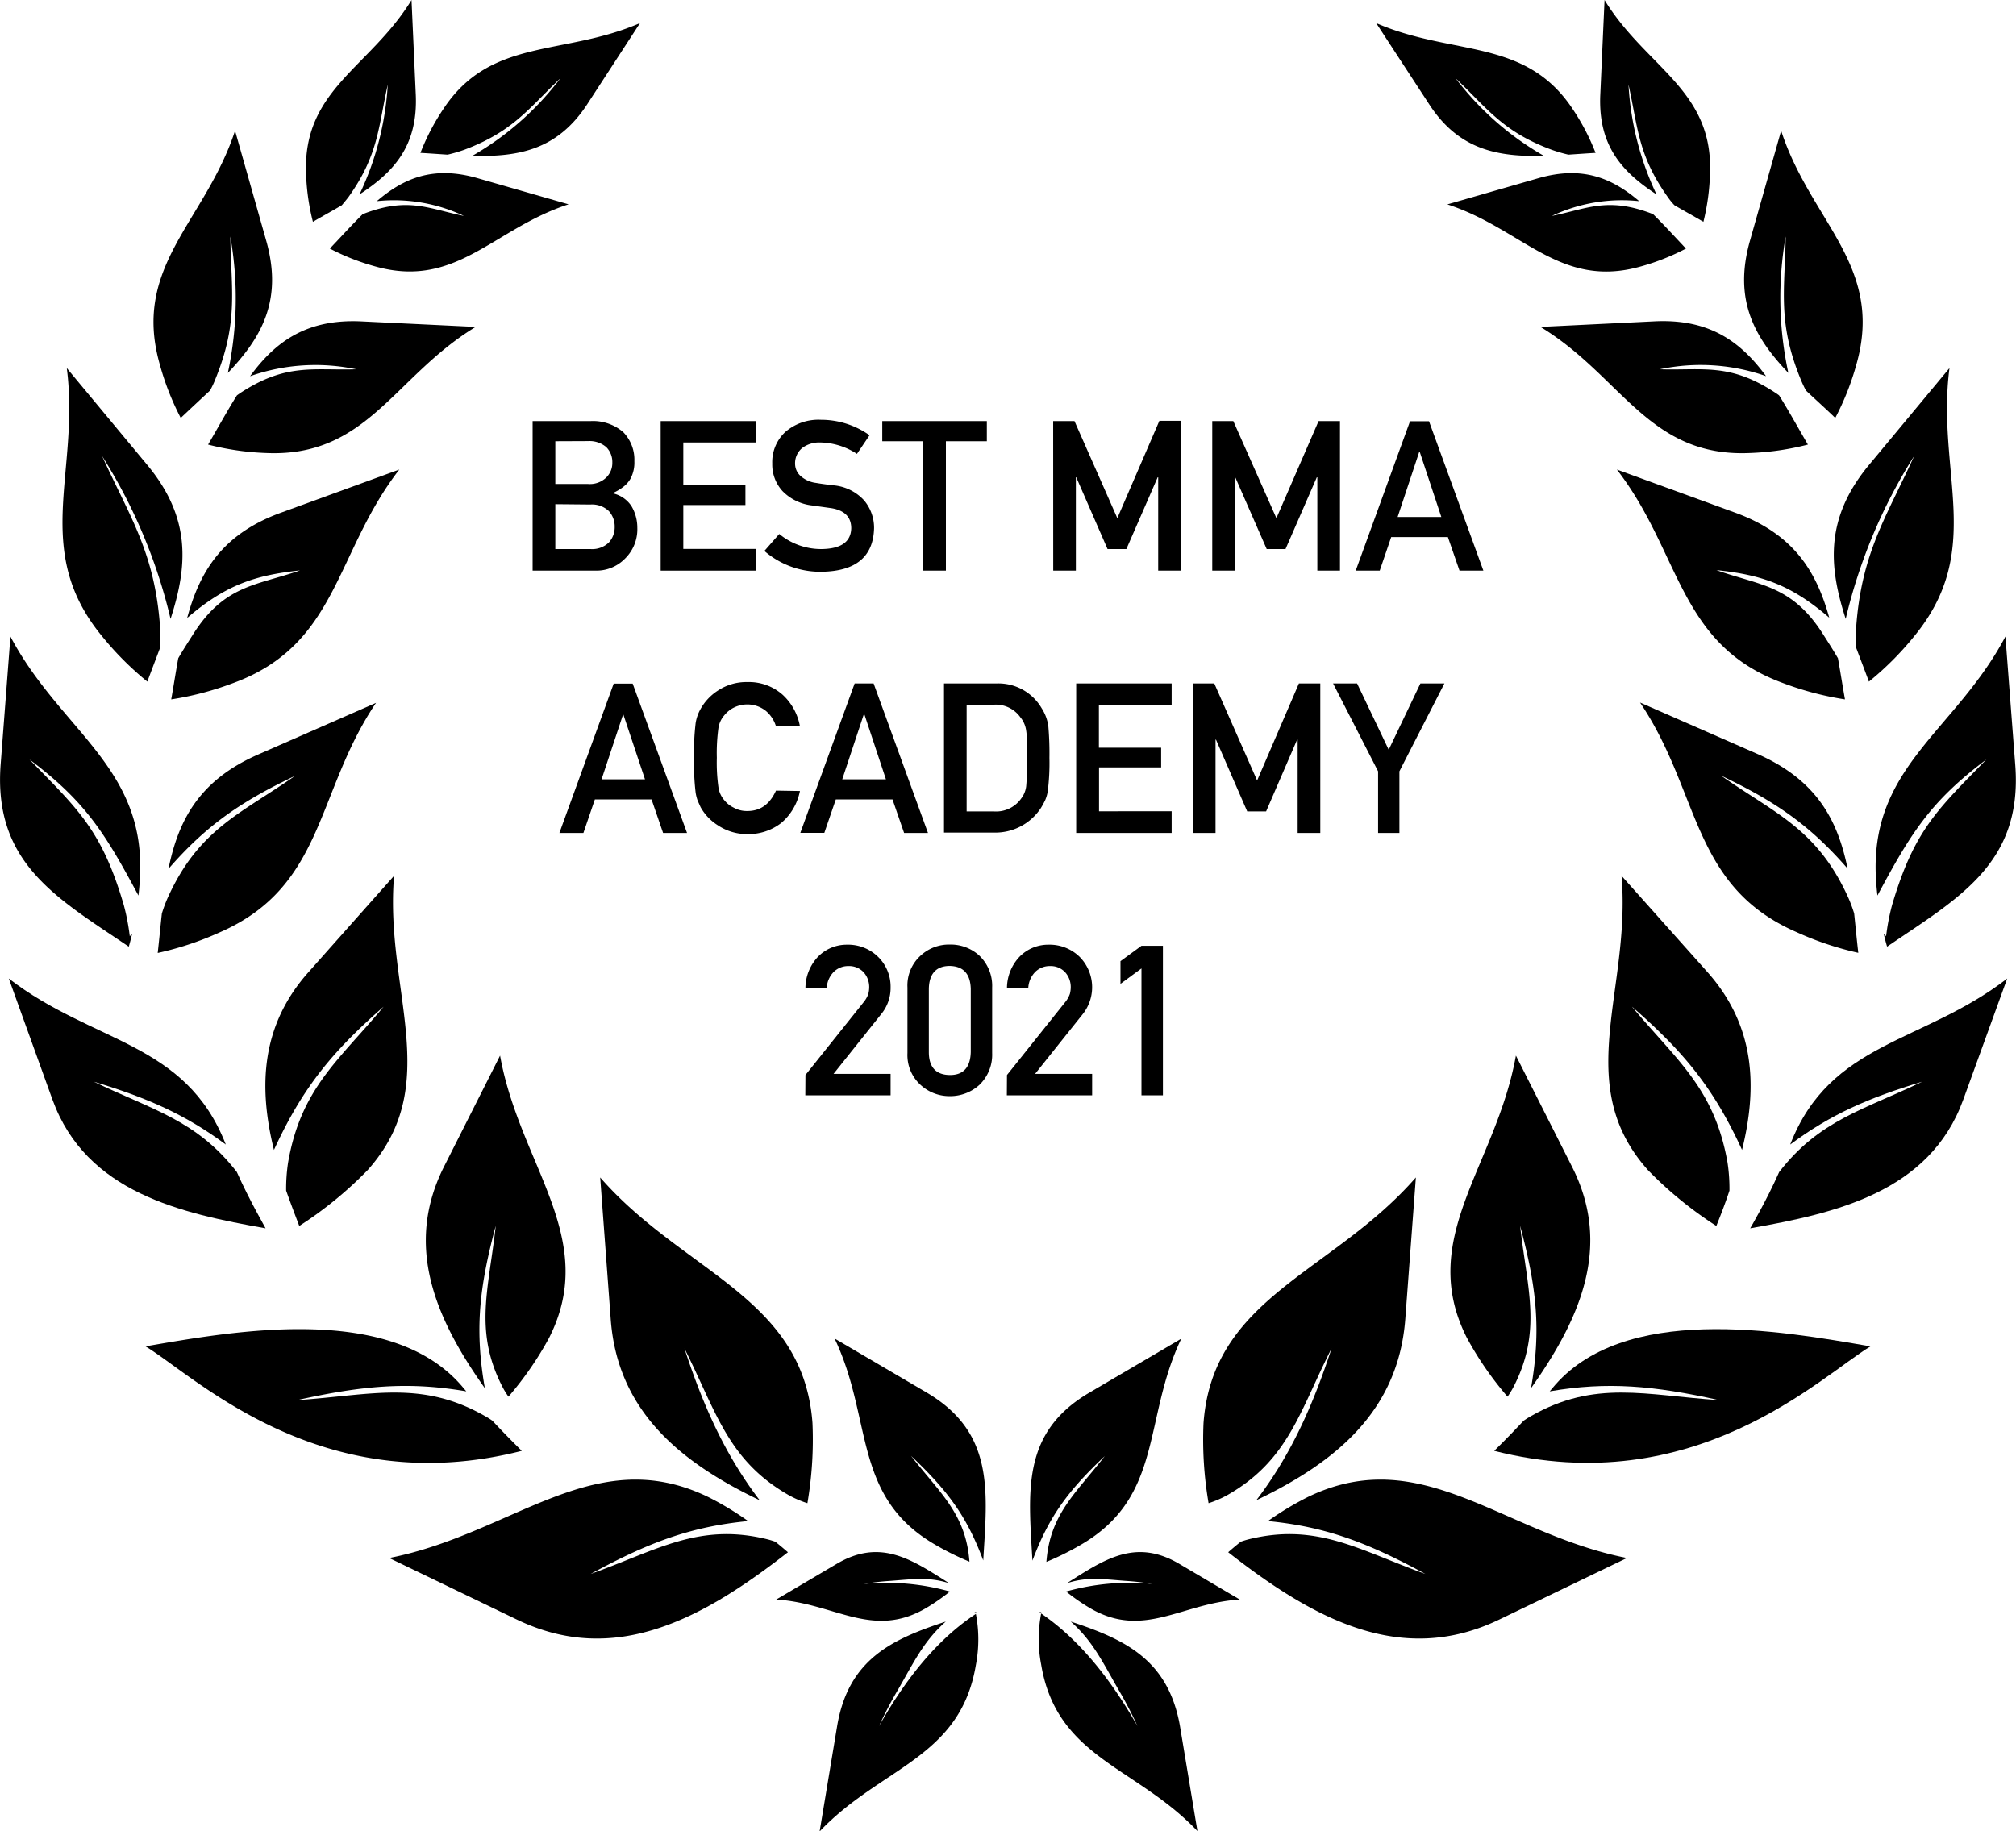
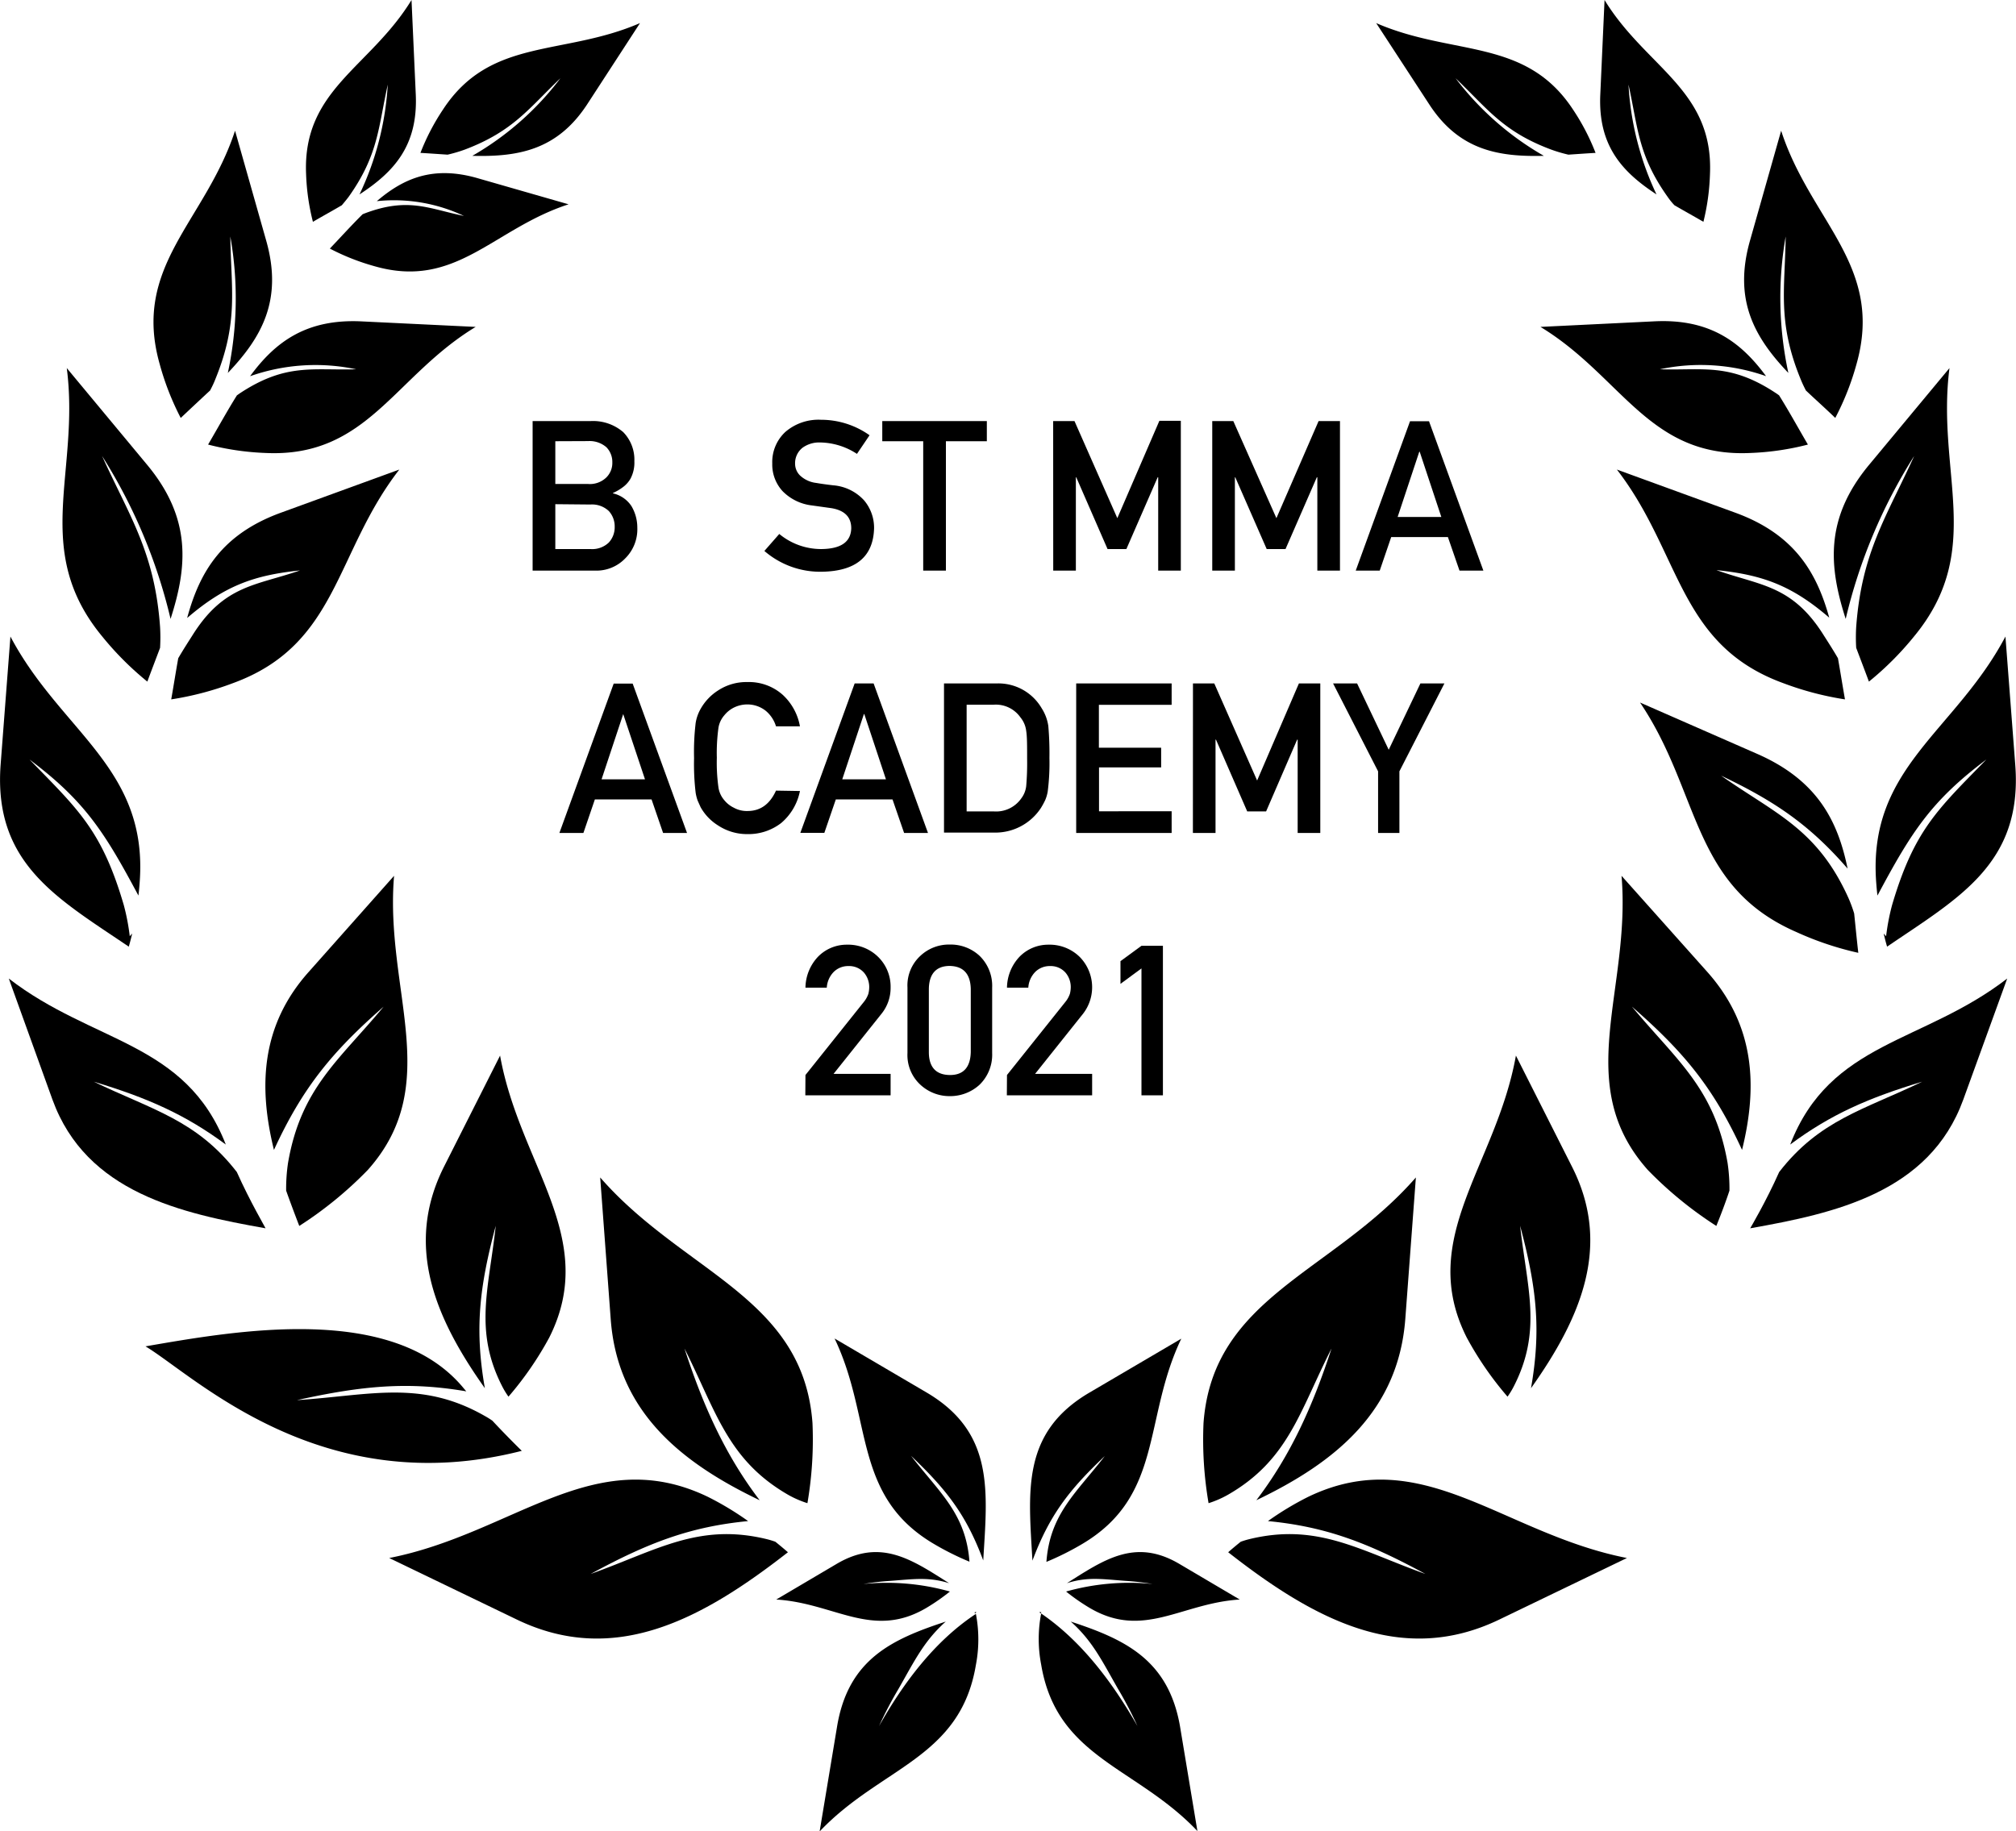
<svg xmlns="http://www.w3.org/2000/svg" viewBox="0 0 307.31 279.17">
  <g id="Layer_2" data-name="Layer 2">
    <g id="Layer_1-2" data-name="Layer 1">
      <path d="M70.87,22.8C78.26,20,80.6,16.52,85.43,11.93A44.88,44.88,0,0,1,72,23.76c7,.18,12.94-.87,17.51-7.86L97.56,3.52C85.84,8.6,74.75,5.65,67.53,16.7a33.88,33.88,0,0,0-3.44,6.61c1.41.08,2.79.18,4.14.27A22.3,22.3,0,0,0,70.87,22.8Z" />
      <path d="M72.78,27.16c-6.73-1.93-11.24,0-15.34,3.51a25,25,0,0,1,13.28,2.25c-5.36-1.09-8.44-2.89-15.06-.41l-.38.15c-1.64,1.62-3.26,3.41-5,5.24a34.77,34.77,0,0,0,6.82,2.69c12.41,3.56,18.07-5.71,29.57-9.44Z" />
      <path d="M47.7,33.82c1.5-.88,3-1.7,4.41-2.53.31-.37.62-.74,1-1.23,4.59-6.43,4.55-10.65,6-17.16A44.89,44.89,0,0,1,54.8,29.64c5.2-3.39,8.92-7.38,8.58-15.19L62.73,0C56.42,10.32,46.09,13.66,46.66,26.56A34.05,34.05,0,0,0,47.7,33.82Z" />
      <path d="M29.3,96.92c-.53.83-1.42,2.21-2.13,3.44-.36,2-.69,4.12-1.07,6.27a46.78,46.78,0,0,0,9.37-2.46C51.56,98.32,51,84.32,60.87,71.59l-18,6.56c-9,3.26-12.43,9-14.34,16.07,5.74-4.94,10.24-6.53,17.2-7.25C39,89.31,34.14,89.15,29.3,96.92Z" />
      <path d="M15.61,97.07a46.63,46.63,0,0,0,6.85,6.85c.65-1.76,1.31-3.47,1.94-5.15a26.6,26.6,0,0,0,0-3.19c-.82-11.38-4.61-16.76-8.84-26.06A81.32,81.32,0,0,1,26,94.36c2.56-7.94,3.23-15.29-3.55-23.47L10.18,56.12C12.23,72.08,4.69,83.88,15.61,97.07Z" />
-       <path d="M25.56,136.89a20.8,20.8,0,0,0-.89,2.4c-.21,1.94-.4,3.94-.63,6a47.53,47.53,0,0,0,9.43-3.13c16.08-7,14.62-21.32,23.85-35l-18,7.89c-9,3.94-12.14,10.06-13.64,17.42,5.81-6.7,11.14-10.3,19.28-14.17C36.72,124.07,30.32,126.36,25.56,136.89Z" />
      <path d="M19.63,144.33s.22-.72.52-2l-.37.41a33.5,33.5,0,0,0-.91-4.75c-3.35-11.45-7-14.61-14.37-22.19,8.43,6.33,11.44,11.07,16.6,20.74.08-.63.14-1.3.19-2,1.33-17.51-12-22.93-19.7-37.49l-1.5,19.6C-1,131.71,8.83,137,19.63,144.33Z" />
      <path d="M36.1,178.69c-6.15-7.94-12.91-9.48-21.8-13.77,8.17,2.46,13.94,5,20.12,9.58-6.14-15.75-20.24-15.38-33.08-25.31L8,167.66c5.15,14.18,19.63,17.33,32.48,19.61C40.52,187.27,38.11,183.19,36.1,178.69Z" />
      <path d="M43.62,181.53c.63,1.78,1.31,3.58,2,5.38a58.66,58.66,0,0,0,10.45-8.54c11.67-13.09,2.54-27.36,4-44.84L47.05,148.19c-7.23,8.1-7.7,17.37-5.29,27.13,4.37-9.51,8.9-15,16.72-21.84-6.76,8.14-12.61,12.4-14.57,23.8A26.56,26.56,0,0,0,43.62,181.53Z" />
      <path d="M79.54,221.2s-2.06-2-4.49-4.6a12.18,12.18,0,0,0-1.12-.7c-9.76-5.58-17.45-3.17-28.66-2.43,10-2.22,17-2.85,25.81-1.34l-.34-.4c-10.77-13.19-34.88-8.82-48.56-6.46C29.7,209.79,49,229,79.54,221.2Z" />
      <path d="M76.59,211.44a12.31,12.31,0,0,0,.92,1.5,50.68,50.68,0,0,0,6.21-9c7.66-15.2-4.5-26.29-7.49-43l-8.58,17c-6,12-1.34,23,6.26,33.71-1.56-8.92-.87-15.32,1.66-24.76C74.53,196.43,72.19,202.9,76.59,211.44Z" />
      <path d="M118.19,235.06a13.14,13.14,0,0,0-1.28-.39c-10.4-2.54-16.8,1.69-26.87,5.3,8.78-4.78,15.2-7.21,24-8.06a45.81,45.81,0,0,0-6.12-3.69c-17.37-8.38-29.67,5.6-48.59,9.32l19.45,9.38c14.94,7.2,28.28-.07,41.33-10.26C120.1,236.66,119.37,236,118.19,235.06Z" />
      <path d="M91.49,179.52l1.6,21.54c1,14,10.51,21.84,22.71,27.67-5.24-6.87-8.61-14.38-11.46-23.13,4.82,9.55,6.56,17,15.85,22.33a15.31,15.31,0,0,0,2.89,1.25,57.31,57.31,0,0,0,.77-12.24C122.42,197.71,104.17,194.05,91.49,179.52Z" />
      <path d="M141.22,212.29l-14-8.22c5.85,12.23,2.69,24,15.17,31.34a42.81,42.81,0,0,0,5.39,2.69c-.54-7.31-4.54-10.5-8.9-16.13,5.52,5.23,8.47,9.14,11,15.94C150.51,227.37,151.64,218.41,141.22,212.29Z" />
      <path d="M141.22,245.14a31.11,31.11,0,0,0,3.58-2.49,35.53,35.53,0,0,0-13.18-1.15,39,39,0,0,1,4.19-.48c3.47-.26,5.74-.62,8.87.36-5.71-3.62-10.45-6.9-17.15-2.94l-9.2,5.43C127.24,244.41,133,250,141.22,245.14Z" />
      <path d="M148.59,245.79l0,.21c.1-.06.18-.14.27-.2Z" />
      <path d="M134,263.16a59.47,59.47,0,0,1,3-5.73c2.43-4.26,3.89-7.29,7.17-10.2-8.19,2.69-14.87,5.73-16.57,16l-2.66,16c9.32-9.84,21.44-11.11,23.82-25.39a20.49,20.49,0,0,0,0-7.78C142.41,250.25,137.66,256.67,134,263.16Z" />
      <path d="M55.12,49c-8.43-.41-13.17,3.13-17,8.36A30,30,0,0,1,54.29,56.3c-6.59.21-10.69-1-17.77,3.69l-.4.28c-1.47,2.34-2.87,4.9-4.4,7.51a41,41,0,0,0,8.73,1.28C56,69.81,60.06,57.38,72.51,49.84Z" />
      <path d="M27.55,63.72c1.53-1.44,3-2.82,4.48-4.19.26-.51.52-1,.79-1.7,3.6-8.8,2.39-13.74,2.29-21.77a54.16,54.16,0,0,1-.38,20.8c5.15-5.4,8.42-11.11,5.85-20.17L35.83,19.93C31.29,33.77,20.1,40.54,24.34,55.5A41.16,41.16,0,0,0,27.55,63.72Z" />
      <path d="M235.34,23.76a44.88,44.88,0,0,1-13.46-11.83c4.83,4.59,7.17,8.11,14.56,10.87a22.3,22.3,0,0,0,2.64.78c1.35-.09,2.73-.19,4.14-.27a33.88,33.88,0,0,0-3.44-6.61c-7.22-11-18.31-8.1-30-13.18l8.08,12.38C222.4,22.89,228.37,23.94,235.34,23.76Z" />
-       <path d="M249.87,30.67c-4.1-3.49-8.61-5.44-15.34-3.51l-13.9,4c11.5,3.73,17.16,13,29.57,9.44A34.77,34.77,0,0,0,257,37.9c-1.73-1.83-3.35-3.62-5-5.24l-.38-.15c-6.62-2.48-9.7-.68-15.06.41A25,25,0,0,1,249.87,30.67Z" />
      <path d="M252.51,29.64a44.89,44.89,0,0,1-4.27-16.74c1.45,6.51,1.41,10.73,6,17.16.34.49.65.86,1,1.23,1.42.83,2.91,1.65,4.42,2.53a34.51,34.51,0,0,0,1-7.26c.57-12.9-9.76-16.24-16.07-26.56l-.65,14.45C243.59,22.26,247.32,26.25,252.51,29.64Z" />
      <path d="M264.47,78.15l-18-6.56c9.84,12.73,9.31,26.73,25.4,32.58a46.78,46.78,0,0,0,9.37,2.46c-.38-2.15-.71-4.24-1.07-6.27-.71-1.23-1.6-2.61-2.13-3.44-4.84-7.77-9.72-7.61-16.4-10,7,.72,11.46,2.31,17.2,7.25C276.9,87.16,273.45,81.41,264.47,78.15Z" />
      <path d="M281.35,94.36a81.32,81.32,0,0,1,10.44-24.84c-4.23,9.3-8,14.68-8.84,26.06a26.6,26.6,0,0,0,0,3.19c.63,1.68,1.29,3.39,1.94,5.15a46.63,46.63,0,0,0,6.85-6.85c10.92-13.19,3.38-25,5.43-40.95L284.9,70.89C278.12,79.07,278.79,86.42,281.35,94.36Z" />
      <path d="M283.27,145.27c-.23-2-.42-4-.63-6a20.8,20.8,0,0,0-.89-2.4c-4.76-10.53-11.16-12.82-19.39-18.61,8.14,3.87,13.47,7.47,19.28,14.17C280.14,125.09,277,119,268,115l-18-7.89c9.23,13.68,7.77,28,23.85,35A47.53,47.53,0,0,0,283.27,145.27Z" />
      <path d="M286,134.54c.05.68.11,1.35.19,2,5.16-9.67,8.17-14.41,16.6-20.74-7.39,7.58-11,10.74-14.37,22.19a33.5,33.5,0,0,0-.91,4.75l-.37-.41c.3,1.3.52,2,.52,2,10.8-7.37,20.68-12.62,19.54-27.68l-1.5-19.6C298,111.61,284.69,117,286,134.54Z" />
      <path d="M272.89,174.5c6.18-4.6,11.95-7.12,20.12-9.58-8.89,4.29-15.65,5.83-21.8,13.77-2,4.5-4.42,8.58-4.42,8.58,12.85-2.28,27.33-5.43,32.48-19.61l6.7-18.47C293.13,159.12,279,158.75,272.89,174.5Z" />
      <path d="M265.55,175.32c2.41-9.76,1.94-19-5.29-27.13l-13.08-14.66c1.48,17.48-7.65,31.75,4,44.84a58.66,58.66,0,0,0,10.45,8.54c.73-1.8,1.41-3.6,2-5.38a26.56,26.56,0,0,0-.29-4.25c-2-11.4-7.81-15.66-14.57-23.8C256.65,160.35,261.18,165.81,265.55,175.32Z" />
-       <path d="M236.57,211.73l-.34.4c8.77-1.51,15.84-.88,25.81,1.34-11.21-.74-18.9-3.15-28.66,2.43-.42.23-.78.47-1.12.7-2.43,2.61-4.49,4.6-4.49,4.6,30.57,7.76,49.84-11.41,57.36-15.93C271.45,202.91,247.34,198.54,236.57,211.73Z" />
      <path d="M239.66,177.94l-8.58-17c-3,16.76-15.15,27.85-7.49,43a50.68,50.68,0,0,0,6.21,9,12.31,12.31,0,0,0,.92-1.5c4.4-8.54,2.06-15,1-24.55,2.53,9.44,3.22,15.84,1.66,24.76C241,200.91,245.7,189.92,239.66,177.94Z" />
      <path d="M199.4,228.22a45.81,45.81,0,0,0-6.12,3.69c8.79.85,15.21,3.28,24,8.06-10.07-3.61-16.47-7.84-26.87-5.3a13.14,13.14,0,0,0-1.28.39c-1.18.95-1.91,1.6-1.91,1.6,13,10.19,26.39,17.46,41.33,10.26L248,237.54C229.07,233.82,216.77,219.84,199.4,228.22Z" />
      <path d="M187.12,227.93c9.29-5.3,11-12.78,15.85-22.33-2.85,8.75-6.22,16.26-11.46,23.13,12.2-5.83,21.66-13.67,22.71-27.67l1.61-21.54c-12.68,14.53-30.94,18.19-32.37,37.42a57.31,57.31,0,0,0,.77,12.24A15.31,15.31,0,0,0,187.12,227.93Z" />
      <path d="M168.41,222c-4.36,5.63-8.36,8.82-8.9,16.13a42.81,42.81,0,0,0,5.39-2.69c12.48-7.34,9.32-19.11,15.17-31.34l-14,8.22c-10.42,6.12-9.29,15.08-8.69,25.62C159.94,231.11,162.89,227.2,168.41,222Z" />
      <path d="M162.63,241.38c3.13-1,5.4-.62,8.87-.36a39,39,0,0,1,4.19.48,35.54,35.54,0,0,0-13.18,1.15,31.11,31.11,0,0,0,3.58,2.49c8.21,4.85,14-.73,22.89-1.27l-9.2-5.43C173.08,234.48,168.34,237.76,162.63,241.38Z" />
      <path d="M158.4,245.8c.09.06.17.14.27.2l.05-.21Z" />
      <path d="M163.22,247.23c3.28,2.91,4.74,5.94,7.17,10.2a59.47,59.47,0,0,1,3,5.73c-3.7-6.49-8.45-12.91-14.68-17.16a20.49,20.49,0,0,0,0,7.78c2.38,14.28,14.5,15.55,23.82,25.39l-2.66-16C178.09,253,171.41,249.92,163.22,247.23Z" />
      <path d="M266.86,69.06a41,41,0,0,0,8.73-1.28c-1.53-2.61-2.93-5.17-4.4-7.51l-.4-.28c-7.08-4.73-11.18-3.48-17.77-3.69a30,30,0,0,1,16.19,1.05c-3.85-5.23-8.59-8.77-17-8.36l-17.39.85C247.25,57.38,251.33,69.81,266.86,69.06Z" />
      <path d="M272.2,36.06c-.1,8-1.31,13,2.29,21.77.27.67.53,1.19.79,1.7,1.44,1.37,3,2.75,4.48,4.19A41.16,41.16,0,0,0,283,55.5c4.24-15-7-21.73-11.49-35.57l-4.75,16.76c-2.57,9.06.7,14.77,5.85,20.17A54.16,54.16,0,0,1,272.2,36.06Z" />
      <path d="M81.19,64.2H90a7.06,7.06,0,0,1,5,1.68,6,6,0,0,1,1.7,4.43A5.23,5.23,0,0,1,96.1,73a4.24,4.24,0,0,1-1,1.16,7.51,7.51,0,0,1-1.66,1v.06a4.59,4.59,0,0,1,2.82,1.95,6.43,6.43,0,0,1,.89,3.3,6.24,6.24,0,0,1-1.85,4.67A6.08,6.08,0,0,1,90.79,87h-9.6Zm3.46,3.07v6.52h5a3.59,3.59,0,0,0,2.78-1,3.1,3.1,0,0,0,.91-2.29,3.21,3.21,0,0,0-.91-2.32,3.9,3.9,0,0,0-2.78-.93Zm0,9.6v6.84H90a3.65,3.65,0,0,0,2.81-1,3.43,3.43,0,0,0,.89-2.38,3.47,3.47,0,0,0-.89-2.41,3.71,3.71,0,0,0-2.81-1Z" />
-       <path d="M100.71,64.2h14.55v3.26h-11.1V74h9.47V77h-9.47v6.69h11.1V87H100.71Z" />
      <path d="M125.26,83.71q4.42-.06,4.5-3.17,0-2.55-3-3.06l-3-.42a7.46,7.46,0,0,1-4.47-2.18,6,6,0,0,1-1.57-4.21,6.26,6.26,0,0,1,2-4.82A7.73,7.73,0,0,1,125.16,64a12.76,12.76,0,0,1,7.39,2.36l-1.92,2.84A10.48,10.48,0,0,0,125,67.46a4.33,4.33,0,0,0-2.66.8,3,3,0,0,0-1.14,2.47,2.52,2.52,0,0,0,.77,1.78,4.35,4.35,0,0,0,2.45,1.12c.63.11,1.48.23,2.57.36a7.13,7.13,0,0,1,4.73,2.3,6.48,6.48,0,0,1,1.52,4.25q-.18,6.52-8,6.63A13,13,0,0,1,116.52,84l2.27-2.59A10,10,0,0,0,125.26,83.71Z" />
      <path d="M140.73,67.27h-6.24V64.2h15.94v3.07h-6.24V87h-3.46Z" />
      <path d="M160.54,64.2h3.25L170.32,79l6.41-14.84H180V87h-3.45V72.77h-.08l-4.77,10.94h-2.87l-4.77-10.94H164V87h-3.45Z" />
      <path d="M184.79,64.2H188L194.57,79,201,64.2h3.26V87h-3.45V72.77h-.08l-4.77,10.94h-2.87L188.3,72.77h-.06V87h-3.45Z" />
      <path d="M220.71,81.88h-8.64L210.32,87h-3.66l8.28-22.78h2.89L226.12,87h-3.64Zm-1-3.06-3.3-9.95h-.06l-3.3,9.95Z" />
      <path d="M99.32,121.88H90.68L88.93,127H85.27l8.28-22.78h2.89L104.73,127h-3.65Zm-1-3.06L95,108.87H95l-3.3,9.95Z" />
      <path d="M121.94,120.6a8.55,8.55,0,0,1-2.86,4.88,8.14,8.14,0,0,1-5.14,1.69,8,8,0,0,1-4.48-1.32,7.7,7.7,0,0,1-2.66-2.78l-.45-1a6.72,6.72,0,0,1-.31-1.22,37.27,37.27,0,0,1-.24-5.28,37.27,37.27,0,0,1,.24-5.32,6.33,6.33,0,0,1,.76-2.17,7.93,7.93,0,0,1,2.66-2.81,7.84,7.84,0,0,1,4.48-1.28,7.73,7.73,0,0,1,5.38,1.95,8.58,8.58,0,0,1,2.62,4.8h-3.65a4.94,4.94,0,0,0-1.53-2.34,4.49,4.49,0,0,0-2.82-1,4.64,4.64,0,0,0-2.09.49,4.41,4.41,0,0,0-1.44,1.17,3.79,3.79,0,0,0-.89,1.89,28,28,0,0,0-.25,4.58,27.21,27.21,0,0,0,.25,4.54,3.81,3.81,0,0,0,.89,1.93,4.21,4.21,0,0,0,1.44,1.14,4.07,4.07,0,0,0,2.09.51c1.94,0,3.39-1,4.35-3.11Z" />
      <path d="M136.05,121.88h-8.64l-1.75,5.1H122l8.28-22.78h2.89L141.46,127h-3.64Zm-1-3.06-3.3-9.95h-.06l-3.3,9.95Z" />
      <path d="M143.9,104.2h8A7.64,7.64,0,0,1,158.8,108a6.78,6.78,0,0,1,1,2.69,47.9,47.9,0,0,1,.17,4.86,34.18,34.18,0,0,1-.26,5.12,5.78,5.78,0,0,1-.38,1.31,12.71,12.71,0,0,1-.64,1.18,8.3,8.3,0,0,1-7.11,3.78H143.9Zm3.45,19.51h4.13a4.68,4.68,0,0,0,4.21-2,3.81,3.81,0,0,0,.74-1.86,41,41,0,0,0,.14-4.16c0-2,0-3.39-.14-4.25a4,4,0,0,0-.89-2.08,4.58,4.58,0,0,0-4.06-1.92h-4.13Z" />
      <path d="M164.05,104.2H178.6v3.26H167.51V114H177V117h-9.47v6.69H178.6V127H164.05Z" />
      <path d="M181.85,104.2h3.25L191.63,119,198,104.2h3.26V127h-3.45V112.77h-.08L193,123.71h-2.88l-4.76-10.94h-.07V127h-3.45Z" />
      <path d="M210.07,117.6l-6.86-13.4h3.66l4.82,10.11,4.83-10.11h3.66l-6.86,13.4V127h-3.25Z" />
      <path d="M122.78,163.9l8.89-11.13a4.09,4.09,0,0,0,.7-1.25,4.21,4.21,0,0,0,.13-1,3.39,3.39,0,0,0-.8-2.23,3,3,0,0,0-2.34-1,3.12,3.12,0,0,0-2.24.86,3.75,3.75,0,0,0-1.09,2.43h-3.25a7,7,0,0,1,1.91-4.71,6.1,6.1,0,0,1,4.42-1.84,6.52,6.52,0,0,1,4.76,1.87,6.34,6.34,0,0,1,1.89,4.64,6.26,6.26,0,0,1-1.37,4l-7.33,9.19h8.7V167h-13Z" />
      <path d="M138.33,150.56a6.13,6.13,0,0,1,2-4.86,6.36,6.36,0,0,1,4.44-1.69,6.47,6.47,0,0,1,4.52,1.69,6.36,6.36,0,0,1,1.95,4.86v10a6.37,6.37,0,0,1-1.95,4.85,6.63,6.63,0,0,1-4.52,1.71,6.52,6.52,0,0,1-4.44-1.71,6.14,6.14,0,0,1-2-4.85Zm9.65.2q-.09-3.42-3.2-3.49c-2.08,0-3.15,1.21-3.19,3.49v9.65c0,2.31,1.11,3.47,3.19,3.49s3.14-1.18,3.2-3.49Z" />
      <path d="M153.5,163.9l8.89-11.13a4.09,4.09,0,0,0,.7-1.25,4.21,4.21,0,0,0,.13-1,3.39,3.39,0,0,0-.8-2.23,3,3,0,0,0-2.34-1,3.12,3.12,0,0,0-2.24.86,3.75,3.75,0,0,0-1.09,2.43H153.5a7,7,0,0,1,1.91-4.71,6.1,6.1,0,0,1,4.42-1.84,6.54,6.54,0,0,1,4.76,1.87,6.59,6.59,0,0,1,.52,8.64l-7.33,9.19h8.7V167h-13Z" />
      <path d="M170.8,150v-3.46L174,144.2h3.27V167H174V147.65Z" />
    </g>
  </g>
</svg>